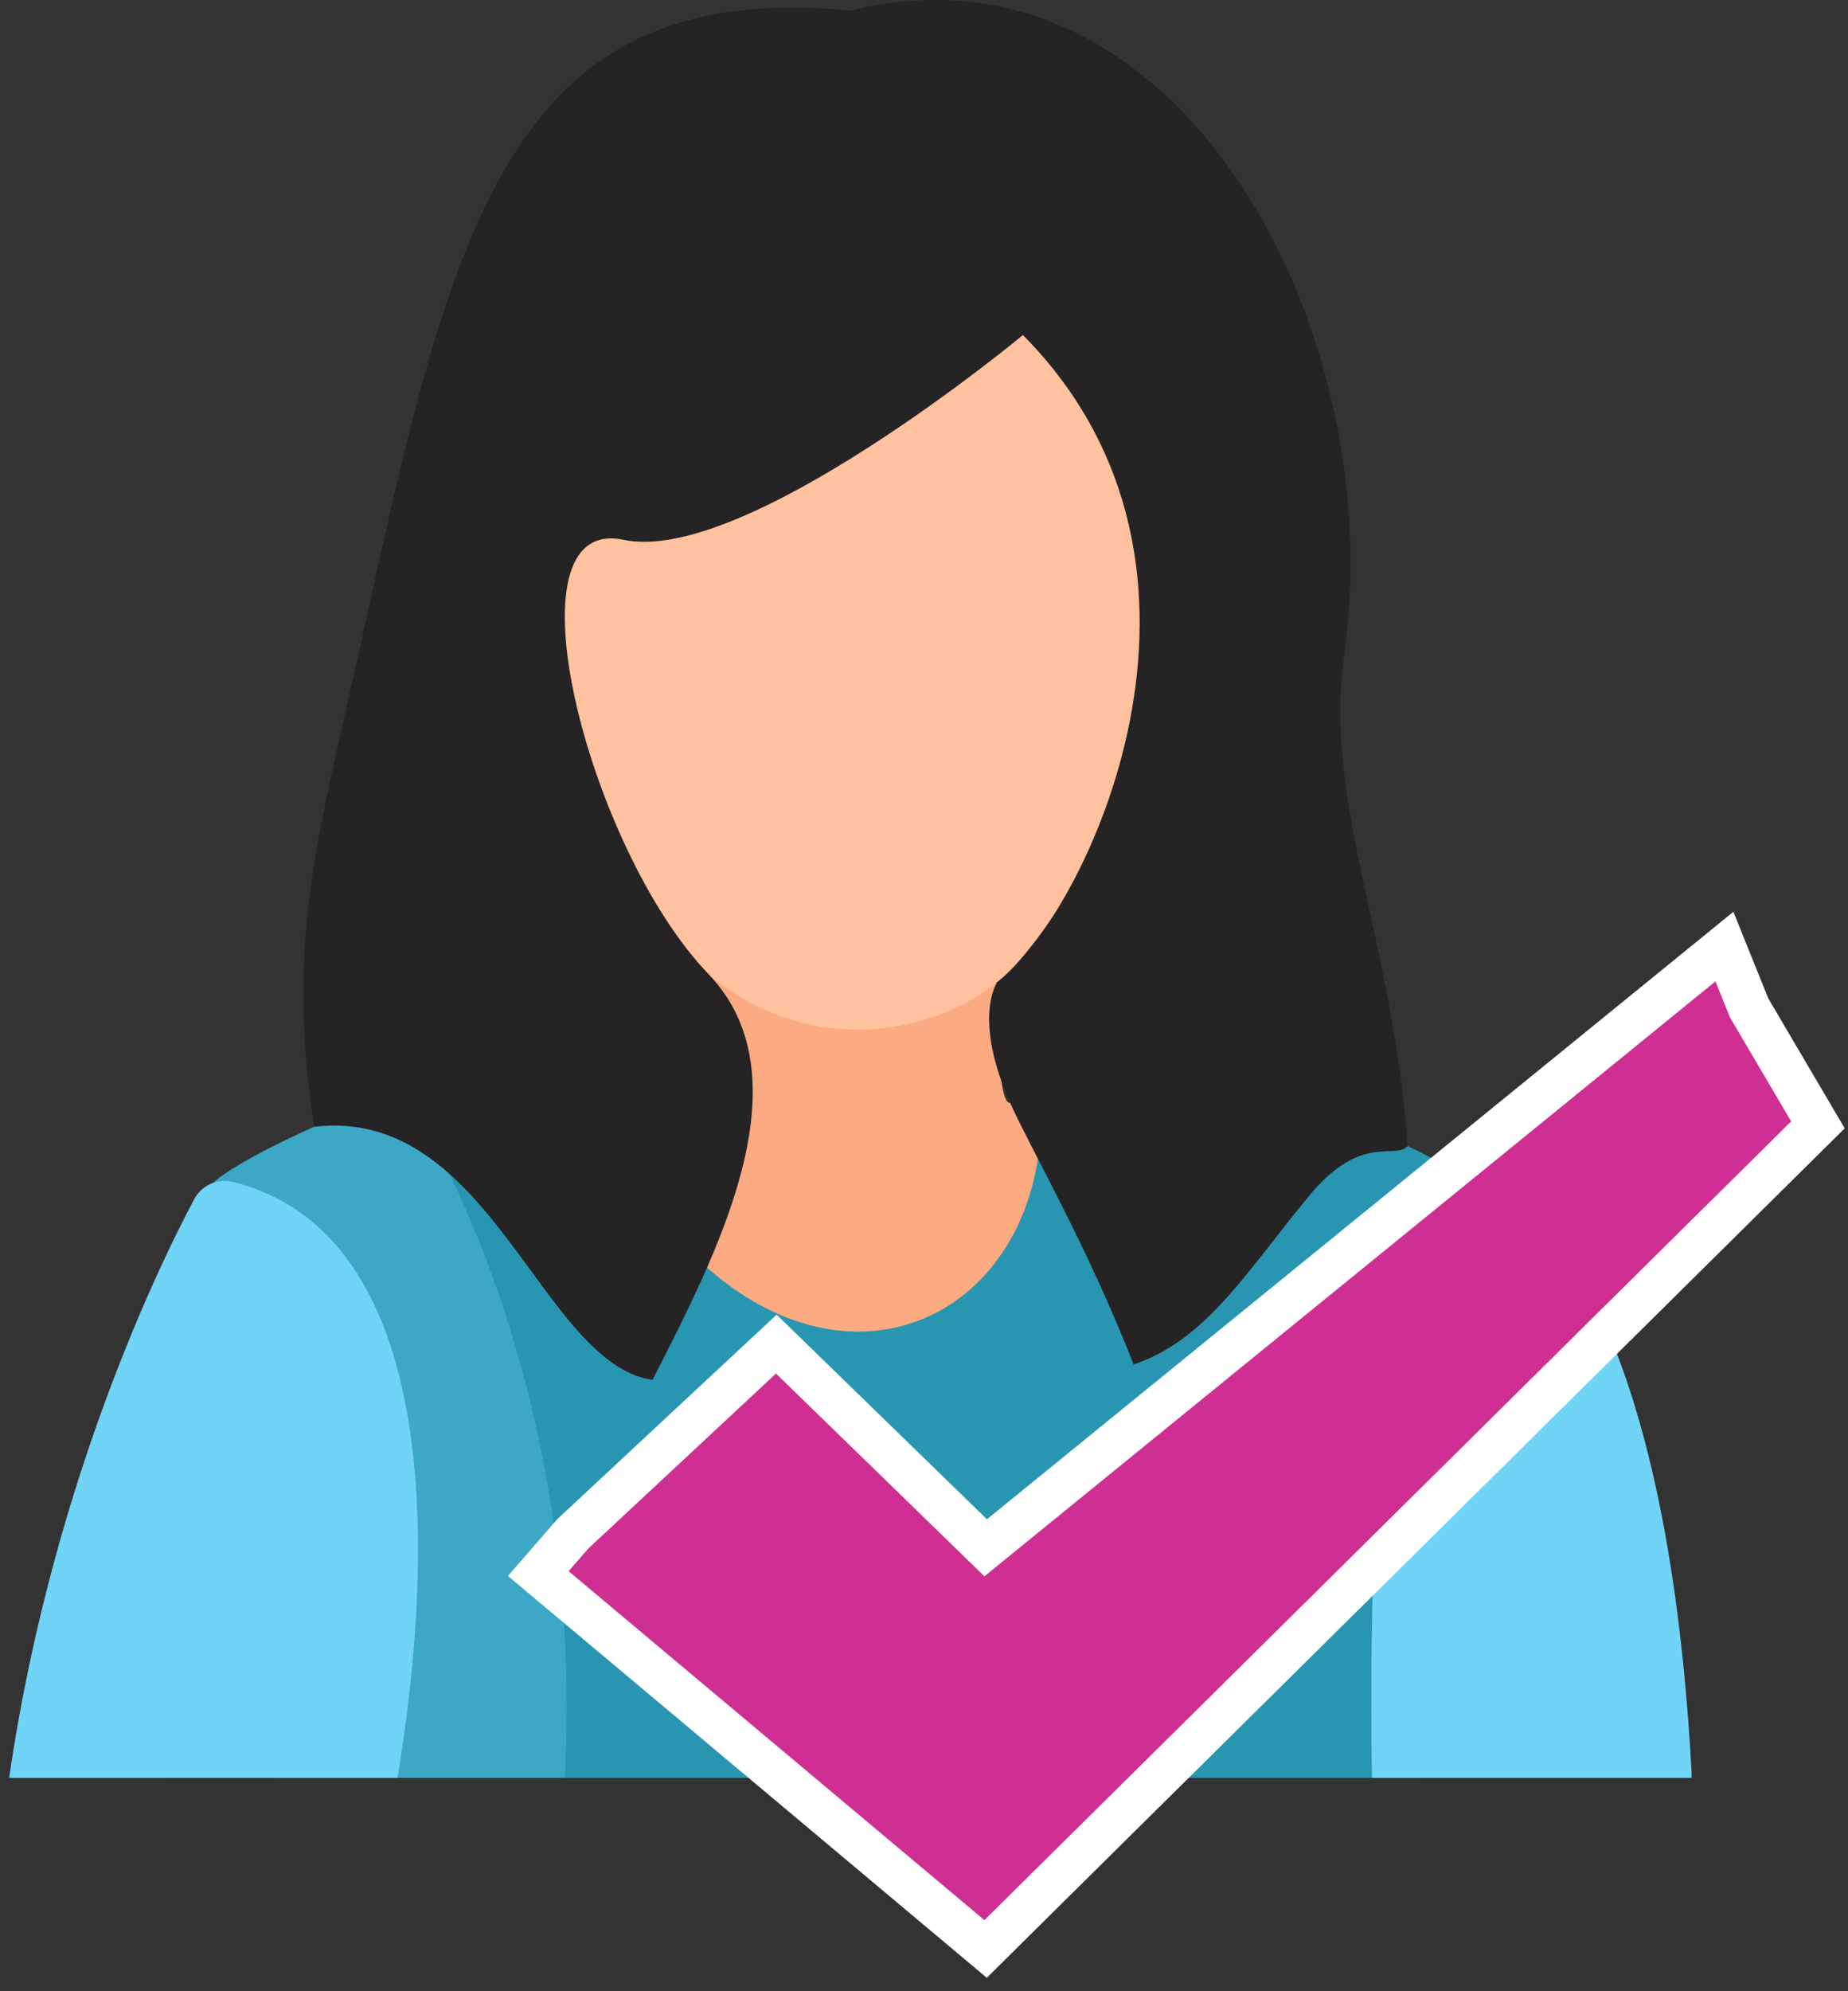
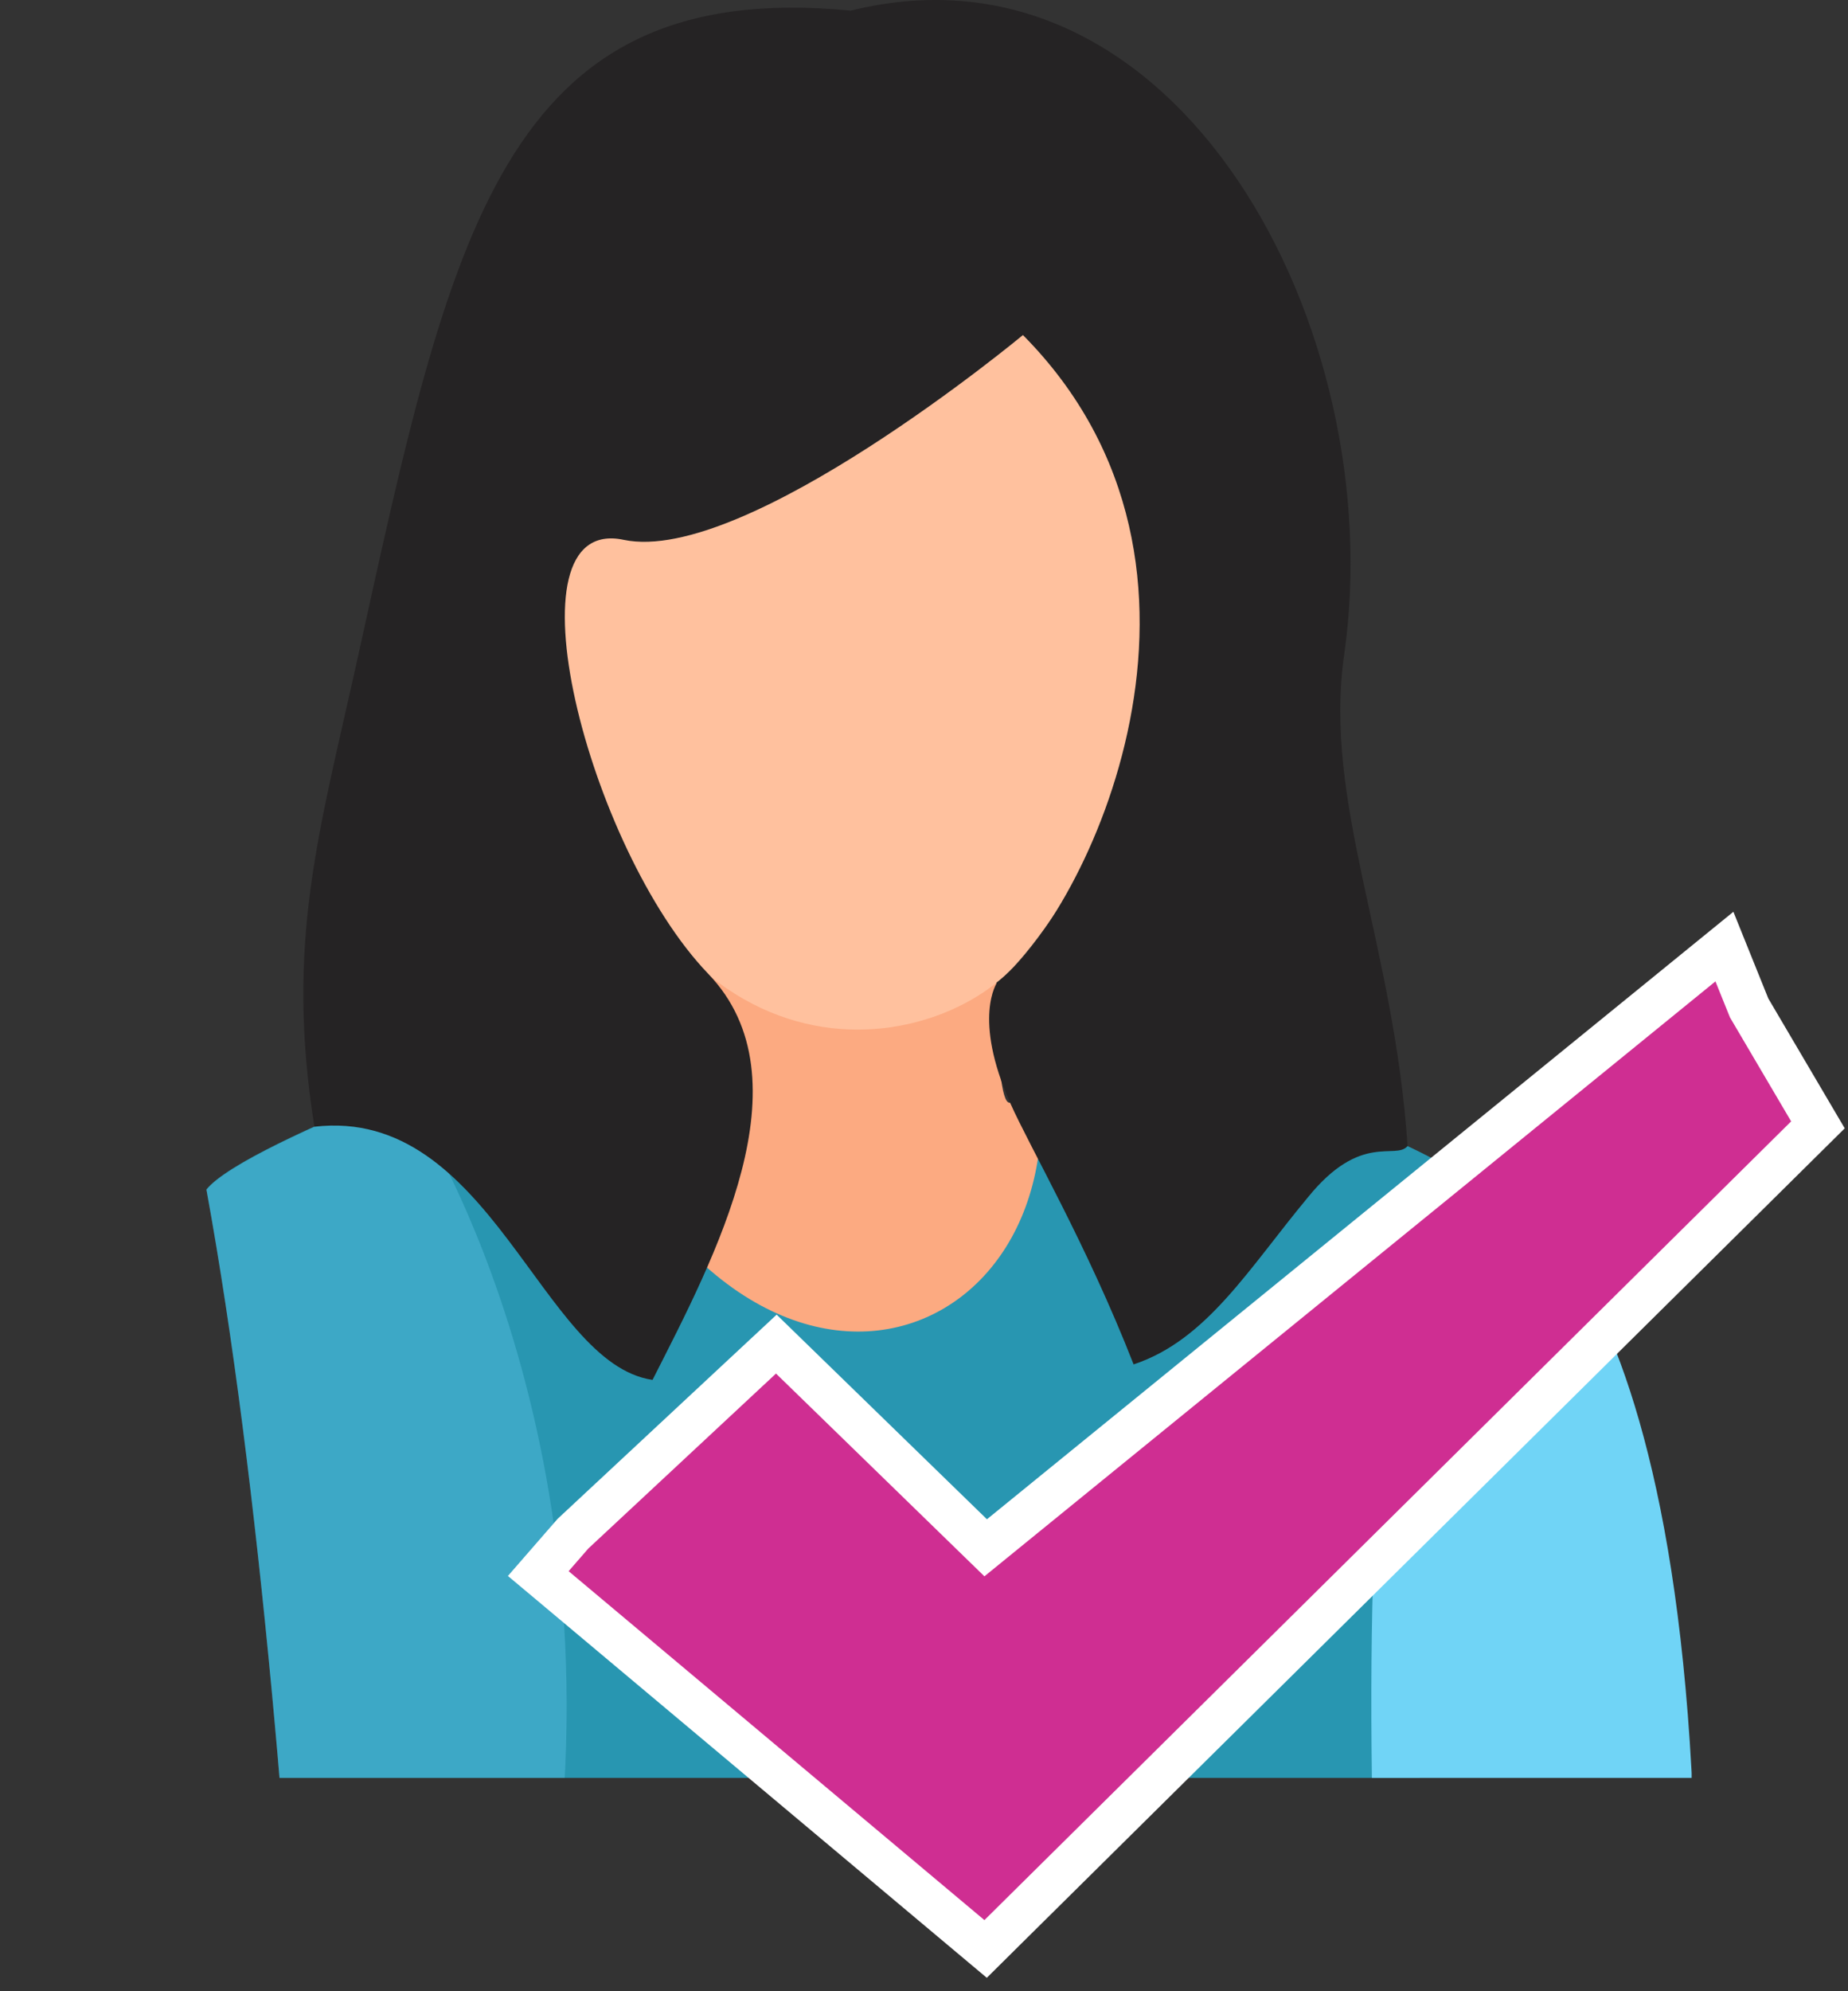
<svg xmlns="http://www.w3.org/2000/svg" width="130" height="140" viewBox="0 0 130 140" fill="none">
  <rect x="0" y="0" width="130" height="140" fill="#333333" stroke="none" />
  <g clip-path="url(#clip0_528_12241)">
    <path d="M48.985 64.357C48.985 64.357 51.363 72.767 48.985 77.558C46.606 82.348 32.01 79.953 25.144 83.246C30.199 107.851 51.958 111.743 65.067 111.145C78.177 110.546 90.692 92.555 94.557 84.743C83.529 82.947 72.204 77.53 71.014 77.53C69.825 77.53 70.122 64.329 70.122 64.329H48.985V64.357Z" fill="#FCAA81" />
    <path d="M58.202 8.26C58.202 8.26 33.172 13.949 38.848 45.767C44.524 77.585 64.851 74.89 71.311 67.977C79.555 59.131 102.017 15.745 58.202 8.26Z" fill="#FFC19E" />
    <path d="M39.443 72.359C39.443 72.359 17.305 80.143 14.521 83.627C22.063 124.863 23.495 196.065 22.982 201.264C39.929 217.758 90.043 208.64 96.774 201.264C98.342 184.77 98.72 103.142 104.288 83.627C95.666 77.149 72.501 72.359 72.501 72.359C78.069 95.14 51.255 105.783 39.443 72.359Z" fill="#2896B1" />
    <path opacity="0.3" d="M29.604 205.782C30.118 196.936 32.091 168.167 38.01 138.526C45.119 102.87 29.469 78.592 29.469 78.592C28.523 78.102 27.658 77.666 26.766 77.231C21.279 79.49 15.819 82.048 14.521 83.654C22.063 124.89 23.495 196.092 22.982 201.291C24.82 203.06 27.09 204.557 29.604 205.782Z" fill="#70D4F6" />
    <path d="M99.017 80.579C98.071 66.398 93.071 56.382 94.557 46.039C97.828 23.23 82.934 -4.968 59.851 0.748C35.28 -1.647 31.685 16.643 25.144 46.338C22.414 58.668 20.062 66.316 22.117 79.218C34.523 77.775 38.064 95.875 45.903 97.018C50.255 88.445 56.958 75.897 49.822 68.467C41.389 59.702 35.307 36.132 43.876 37.955C52.444 39.752 71.96 23.557 71.96 23.557C88.232 39.969 76.339 64.357 70.149 69.065C70.149 69.065 68.392 71.542 71.068 77.558C72.447 80.66 76.447 87.492 79.745 95.93C84.907 94.215 87.827 89.207 92.016 84.171C95.747 79.572 98.152 81.586 99.017 80.579Z" fill="#252324" />
-     <path d="M16.413 83.11C15.332 82.838 14.224 83.3 13.683 84.28C10.98 89.343 2.601 106.599 0.114 129.163C-2.86 156.163 -5.481 182.347 8.763 186.756C22.981 191.166 46.903 159.457 46.903 159.457C41.848 157.062 35.794 151.155 36.767 142.146C35.767 141.955 25.09 146.501 20.927 149.685C26.333 139.56 39.064 88.853 16.413 83.11Z" fill="#70D4F6" />
-     <path opacity="0.3" d="M9.115 153.659C13.413 131.966 8.007 104.394 24.522 88.662C22.549 85.941 19.9 83.981 16.413 83.11C15.332 82.838 14.224 83.3 13.683 84.28C10.98 89.343 2.601 106.599 0.114 129.163C-2.86 156.163 -5.481 182.347 8.763 186.756C16.305 189.097 26.549 181.286 34.523 173.447C20.792 177.257 5.358 170.671 9.115 153.659Z" fill="#70D4F6" />
    <path d="M104.288 82.756C104.288 82.756 119.587 86.567 119.29 137.546C118.695 154.34 120.182 164.247 119.29 173.855C118.398 183.463 94.557 237.763 94.557 237.763L78.447 227.556C80.258 219.146 97.801 175.053 99.017 171.161C98.125 162.179 91.395 80.742 104.288 82.756Z" fill="#70D4F6" />
  </g>
  <path d="M127.055 79.908L127.885 79.087L127.293 78.081L123.046 70.868L122.066 68.439L121.306 66.553L119.729 67.836L69.339 108.823L55.634 95.497L54.611 94.502L53.566 95.475L40.363 107.778L40.306 107.831L40.255 107.89L38.869 109.482L37.865 110.635L39.036 111.616L68.286 136.149L69.334 137.028L70.305 136.066L127.055 79.908Z" fill="#CF2E92" stroke="white" stroke-width="3" />
  <defs>
    <clipPath id="clip0_528_12241">
      <rect width="119" height="125" fill="white" />
    </clipPath>
  </defs>
</svg>